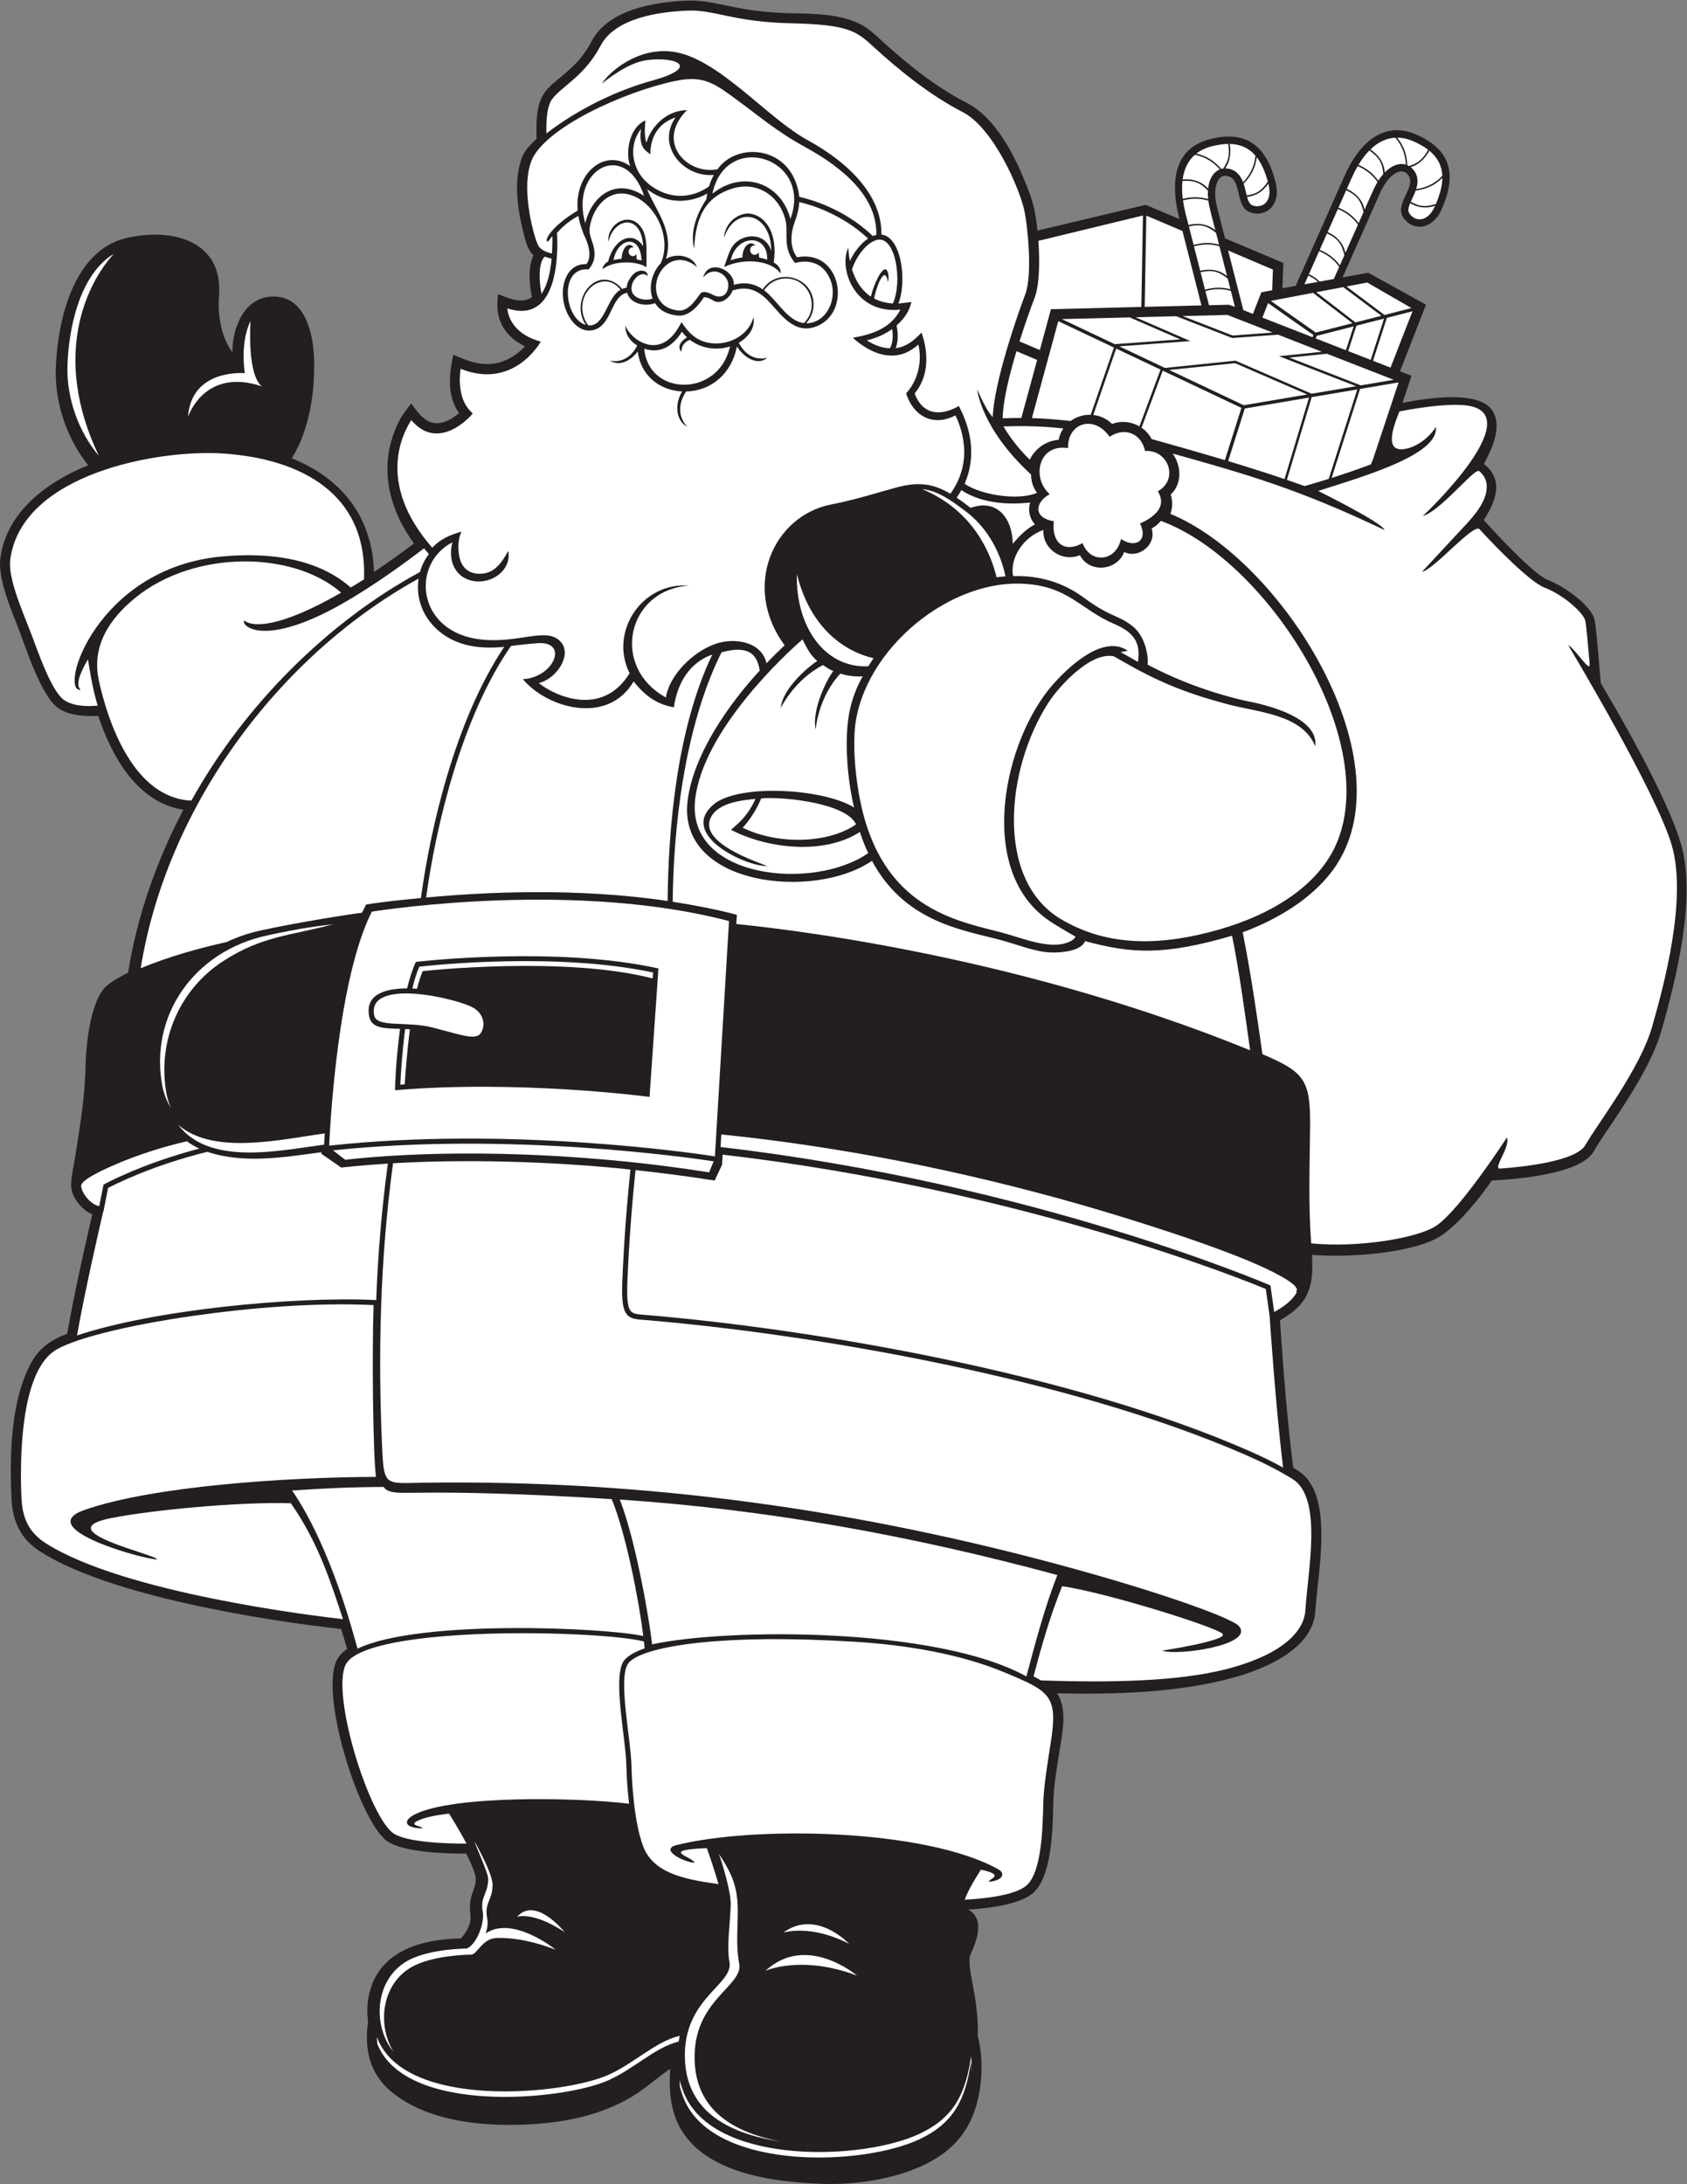
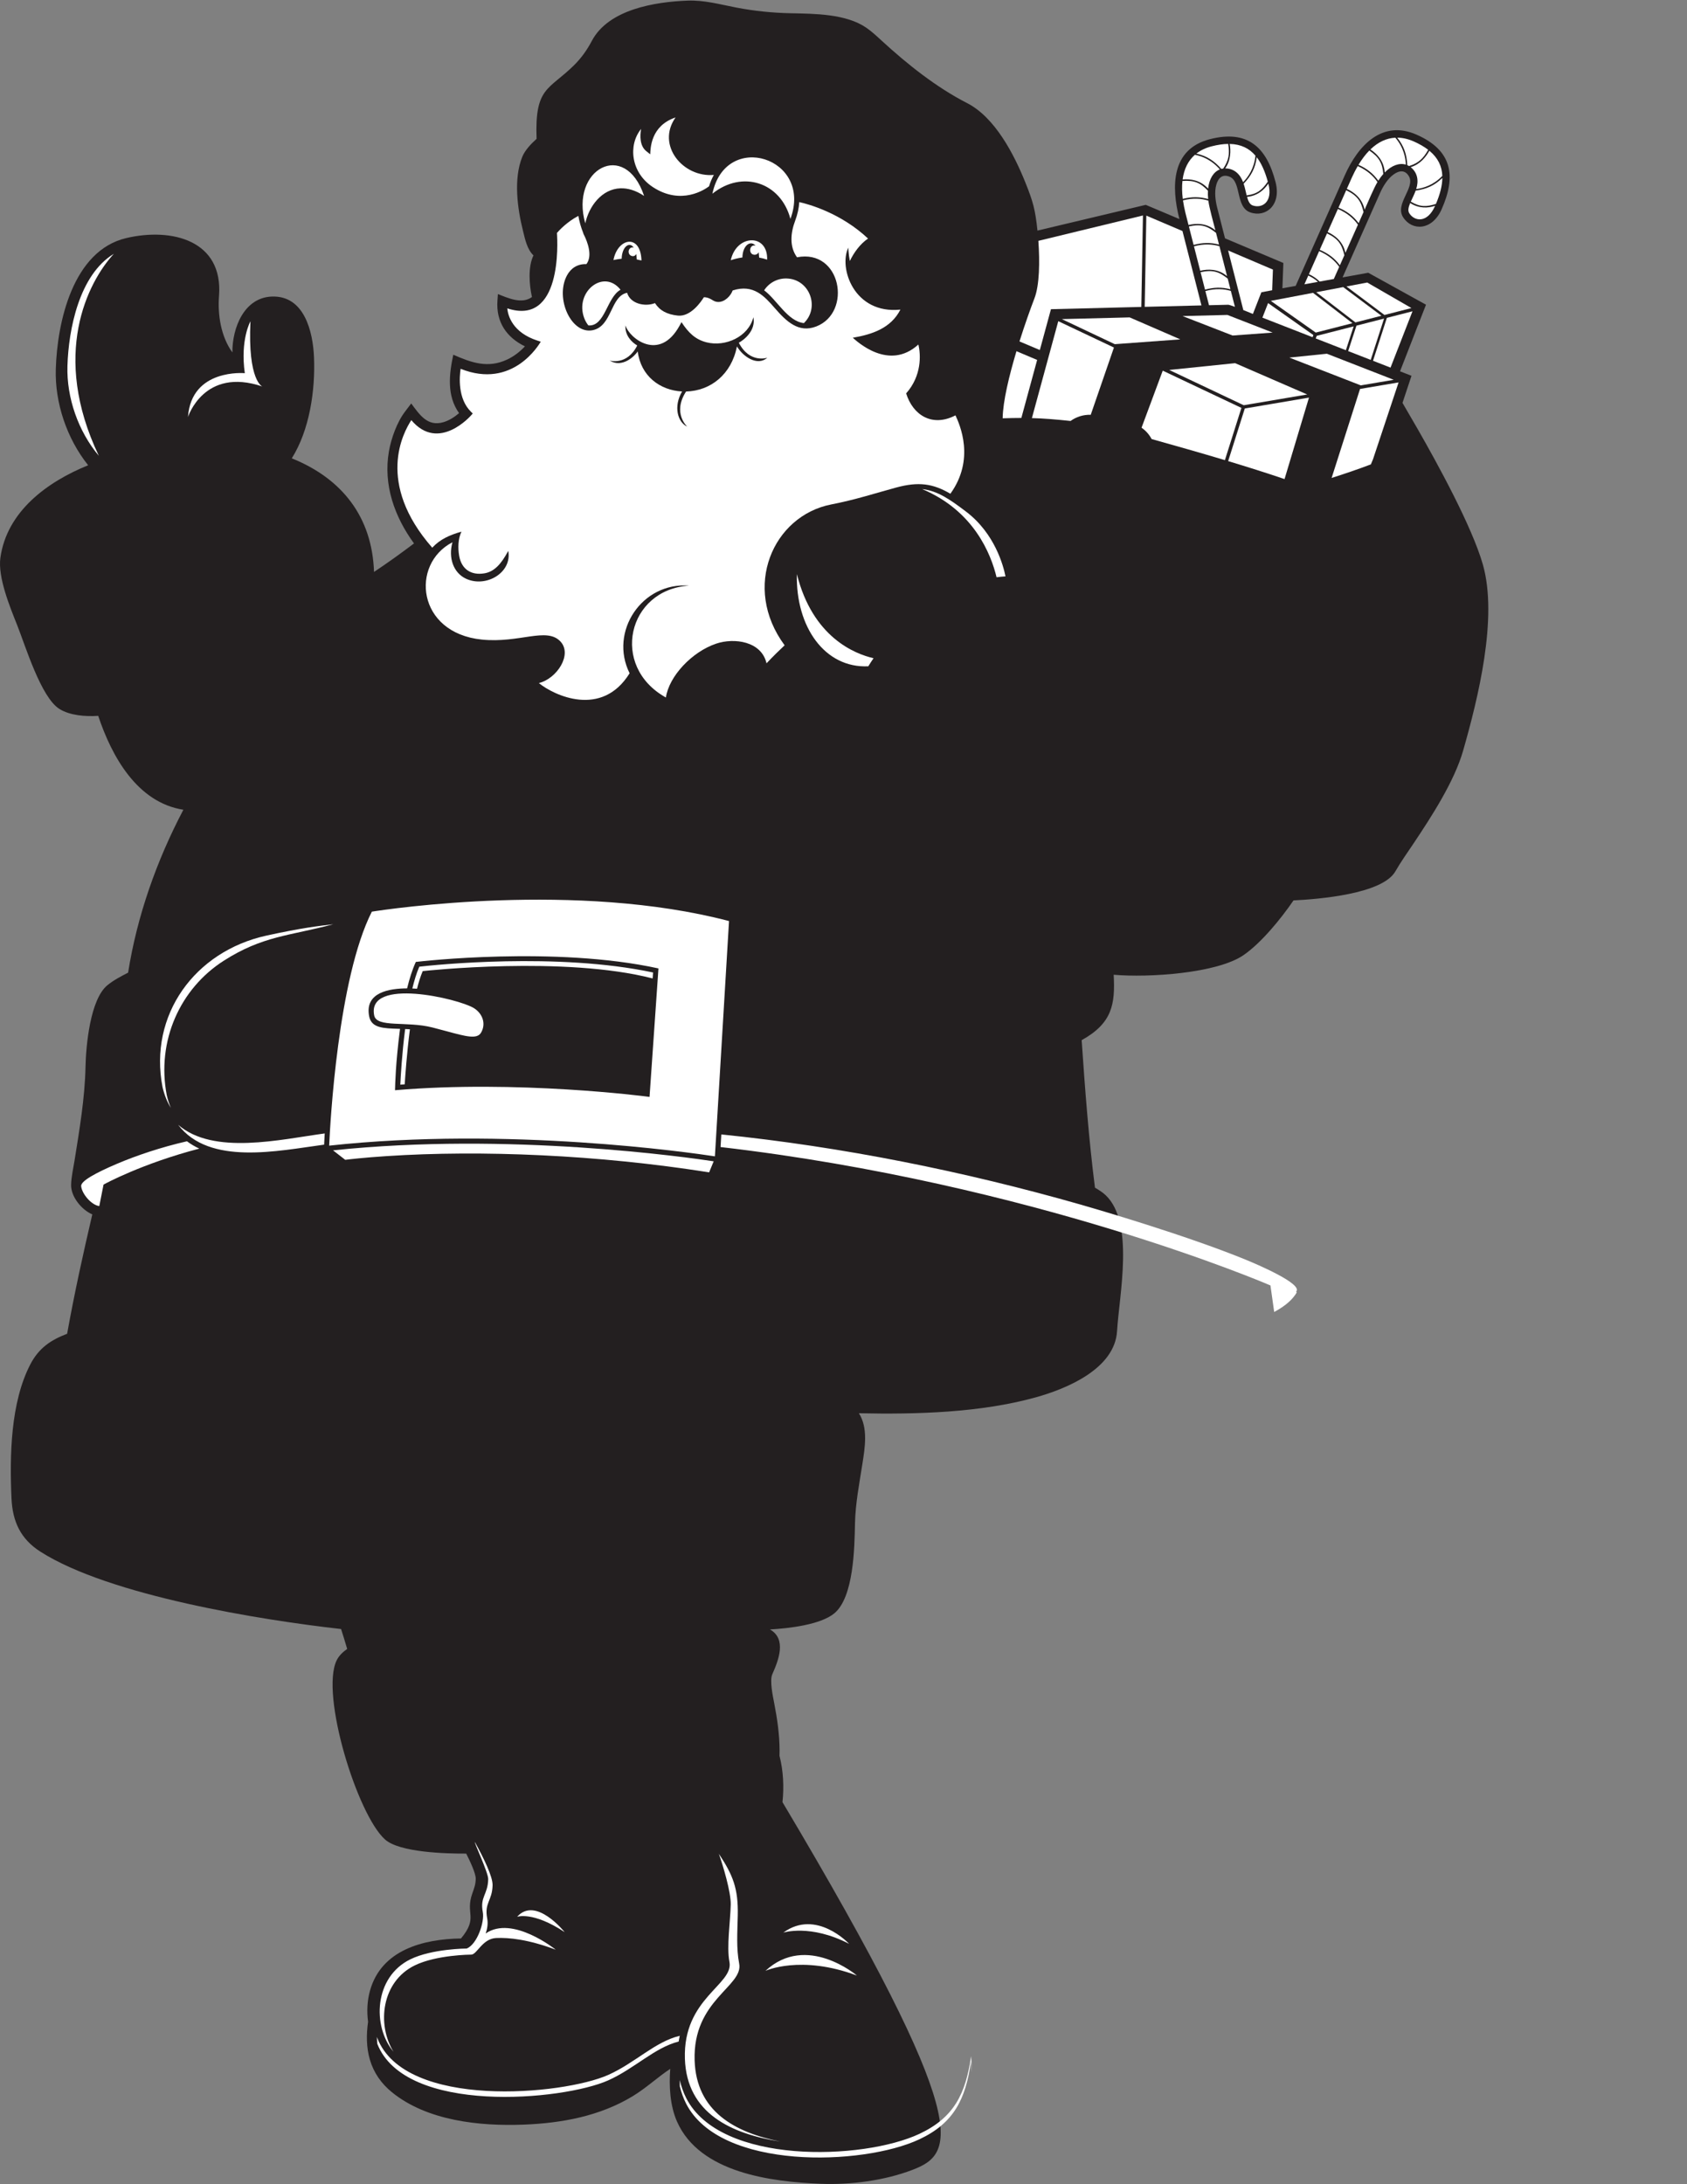
<svg xmlns="http://www.w3.org/2000/svg" viewBox="0 0 675.213 873.987" height="873.987" width="675.213" xml:space="preserve" id="svg2" version="1.1">
  <rect x="0" y="0" width="675.213" height="873.987" fill="#808080" stroke="none" />
  <defs id="defs6" />
  <g transform="matrix(1.333,0,0,-1.333,0,873.987)" id="g10">
    <g transform="scale(0.1)" id="g12">
-       <path id="path14" style="fill:#231f20;fill-opacity:1;fill-rule:evenodd;stroke:none" d="m 1611.13,6139.68 c -5.85,155.45 35.91,145.85 111.53,220.08 22.32,21.92 39.64,46.11 54.22,73.78 50.31,95.47 190.66,117.41 287.77,121.16 50.23,1.94 98.68,-11.79 147.55,-21.13 53.41,-10.19 106.94,-15.61 161.29,-16.76 72.02,-1.54 166.29,-1.38 227.66,-43.54 16.81,-11.56 31.66,-25.57 46.65,-39.32 76.12,-69.87 163.51,-139.65 255.75,-186.78 84.18,-43.02 141.36,-154.25 175.3,-238.73 23.09,-57.45 29.54,-80.85 36.21,-144.17 l 325.1,77.3 101.12,-42.69 c -25.31,99.03 -24.13,209.98 91.22,239.74 112.93,29.13 170.49,-23.24 197.59,-129.34 17.55,-68.73 -29.6,-106.7 -76.18,-90.32 -44.78,15.73 -25.73,92.57 -62.22,107.19 -21.19,8.49 -33.92,-3.85 -39.64,-24.17 -6.07,-21.53 -2.8,-47.57 2.64,-68.87 l 23.51,-92.04 175.2,-73.98 -2.85,-76 39.78,7.19 147.22,331.31 c 40.51,91.17 112.98,168.12 216.1,122.59 106.69,-47.09 119.42,-123.87 74.96,-223.95 -28.81,-64.82 -89.33,-65.4 -115.76,-23.69 -25.4,40.09 37.17,88.61 17.58,122.69 -11.38,19.79 -29,18 -46.08,5.59 -18.11,-13.14 -31.67,-35.61 -40.6,-55.69 l -112.58,-253.38 77.07,13.95 173.44,-95.91 -77.99,-199.98 34.45,-13.44 -27.05,-81.32 c 80.46,16.11 232.13,37.54 270.3,-23.71 29.95,-48.07 -1.25,-112.87 -25.8,-159.69 61.68,-47.58 34.9,-114.46 -0.6,-168.23 33.95,-37.98 150.39,-163.73 191.89,-179.69 47.73,-18.36 132.25,-76.04 141.45,-122.05 6.14,-30.7 17.35,-185.14 18.11,-187.47 l 45.38,-78.17 c 58.71,-102.54 163.12,-292.26 195.93,-407.08 45.75,-160.16 -14.43,-401.88 -59.29,-558.93 -26.33,-92.12 -94.77,-197.56 -148.41,-277.84 -18.32,-27.41 -38.72,-55.9 -55.03,-84.44 -38.93,-68.11 -230.86,-83.52 -305.85,-87.16 -36.55,-53.64 -96.29,-127.3 -150.01,-164.23 -79.44,-54.61 -283.89,-68.15 -389.91,-58.96 4.85,-88.59 -4.32,-145.49 -96.14,-196.37 10.11,-147.87 21.2,-295.8 39.96,-442.87 11.37,-6.7 22.57,-13.48 32.2,-22.65 86.95,-82.84 40.61,-299.24 34.14,-407.77 -6.74,-113.53 -151.62,-173.41 -244.94,-199.24 -166.19,-45.99 -357.4,-51.18 -530.23,-47.51 28.14,-44.05 18.14,-103.21 10.48,-152.26 -9.24,-59.17 -20.91,-118.67 -22.2,-178.71 -1.52,-71.56 -3.37,-221.551 -62.38,-269.969 -41.19,-33.828 -135.71,-44.981 -192.94,-48.098 50.86,-28.941 25.72,-92.301 7.02,-134.644 -8.27,-18.723 1.57,-65.239 5.51,-85.481 9.16,-46.98 16.17,-94.324 16.36,-142.285 0.02,-5.715 -0.04,-11.426 -0.21,-17.129 11.52,-44.797 13.83,-93.027 8.94,-138.926 C 2930.46,170.598 2865.4,90.32 2739.31,42.219 2655,10.059 2554.23,-3.027 2464.26,0.574 2316.41,6.516 2101.09,32.93 2032.86,187.207 c -21,47.449 -24.45,106.074 -20.39,158.406 -36.38,-23.726 -71.86,-57.273 -112.65,-82.039 -98.94,-60.066 -213.3,-80.976 -327.52,-85.41 -131.82,-5.105 -289.77,11.211 -395.62,97.324 -31.84,25.899 -54.5,58.242 -66.11,97.746 -10.82,36.836 -10.8,75.977 -5.36,113.719 -4.28,31.035 -2.67,63.106 5.73,93.32 34.14,122.723 159.99,155.032 273.26,156.77 52.86,63.758 11.77,72.945 34.16,135.684 5.41,15.144 9.75,26.843 10.1,43.3 0.35,16.969 -18.83,56.512 -28.64,75.797 -61.93,-0.347 -200.02,3.617 -243.49,42.156 -83.59,74.11 -194.889,435.71 -145.6,537.73 6.89,14.28 18.75,25.56 31.71,34.49 -5.77,20.04 -11.97,39.96 -18.37,59.83 -236.691,26.52 -694.453,99.4 -902.64,232.15 -59.825,38.14 -83.848,90.77 -86.953,160.3 -5.668,126.91 -3.039,287.43 56.602,402.13 25.289,48.62 61.016,73 110.485,91.81 21.566,120.18 47.832,239.48 75.566,358.36 -32.465,13.87 -64.348,53.5 -63.606,88.41 0.532,24.56 6.426,49.07 10.29,73.26 14.855,93.08 30.898,186.73 32.917,281.18 1.36,63.89 13.958,202.64 65.719,245.12 18.774,15.41 40.68,26.66 62.192,37.77 27.007,170.64 85.687,336.31 165.964,489.07 -138.515,21.74 -214.902,159.51 -255.718,281.92 -37.684,-2.53 -84.789,0.78 -116.59,20.79 -55.484,34.92 -101.879,189.15 -126.715,251.47 -21.738,54.52 -58.562,143.82 -50.43,202.22 19.449,139.57 141.235,228.29 263.551,277.8 -63.762,79.69 -100.23,187.07 -97.16,288.82 4.242,140.62 50.996,355.48 211.59,393.2 136.988,32.18 291.32,-7.07 278.519,-173.43 -4.406,-57.17 5.723,-122.2 40.098,-169.94 -0.469,73.9 35.148,164.4 118.07,167.78 97.907,3.99 123.868,-105.23 127.035,-182.49 4.059,-98.66 -13.066,-217.75 -66.75,-303.16 151.785,-61.13 241.295,-176.56 246.945,-341.03 40.91,27.23 80.84,55.93 120.05,85.57 -58.58,80.26 -92.72,176.05 -75.35,276.16 6.82,39.34 24.51,88.68 49.01,120.35 l 17.96,23.69 c 25.6,-34.32 48.91,-70.21 96.77,-56.2 16.89,4.93 33.36,15.47 46.91,27.18 -37.24,52.05 -29.94,116.53 -17.35,175.34 54.96,-24.22 104.38,-41.57 162.15,-14.29 19.72,9.31 38.01,23.26 52.93,39.43 -55.02,26.67 -87.04,73.05 -82.51,136.96 l 1.42,19.95 c 31.34,-12.25 71.92,-31.1 102.22,-8.85 -8.23,36.6 -12.3,90.64 4.56,124.92 -19.36,18.66 -25.1,48.32 -31.37,73.39 -16.93,67.51 -28.99,156.56 -2.24,222.65 8.08,19.96 26.65,39.24 42.92,53.89 v 0" />
-       <path id="path16" style="fill:#ffffff;fill-opacity:1;fill-rule:nonzero;stroke:none" d="m 2678.59,5568.69 c -18.73,-13.67 -43.47,-26.17 -75.92,-33.92 14.58,-9.5 39.77,-22.64 69.12,-24.01 11.04,18.03 9.21,43.3 6.8,57.93 z m -486.77,-52.4 c -40.57,-12.56 -85.7,-6.47 -120.15,20.01 -29.25,-11.34 -25.06,-35.73 -25.05,-35.81 -18.45,16.89 5.97,38.19 16.31,43.17 -5.46,5.02 -10.65,10.64 -15.5,16.89 -28.87,-45.91 -67.25,-66.22 -112.98,-50.86 12.14,-143.3 223.19,-147.39 257.37,6.6 z m -565.9,157.97 c 19.14,28.42 27.23,69.6 30.37,105.9 -5.25,1.04 -12.81,2.89 -20.76,6.03 -21.69,-20.71 -15.55,-84.08 -9.61,-111.93 z m 410.79,-49.92 c 36.36,-3.94 62.36,49.88 69.34,53.84 24.67,8.66 40.89,-21.44 65.53,-8.92 13.85,7.04 17.54,28.63 13.97,41.02 -7.91,27.49 -47.25,46.97 -74.04,13.18 12.98,56.41 93.37,25.88 91.98,-21.87 37.01,9.8 64.18,1.91 86.78,-13.63 44.5,68.17 154.26,36.79 152.47,-47.05 -0.44,-20.78 -8.42,-39.96 -22.29,-54.82 60.19,-0.53 95.5,71.91 73.42,128.79 -29.53,76.07 -102.39,53.25 -106.53,52.13 -40.18,47.6 -18.38,91.24 -29.59,131.79 -20.8,75.24 -87.95,112.2 -155.55,92.57 -85.02,-24.69 -113.86,-88.48 -117.89,-181.25 -15.45,59.24 17.59,119.93 36.58,148.41 0.72,5.85 1.61,11.5 2.67,16.95 -34.17,-19.69 -106.63,-42.57 -180.65,12.9 26.18,-64.21 81.68,-125.45 56.78,-209.16 29.81,18.48 80.36,10.92 92.9,-24.18 -29.04,24.84 -65.85,29.74 -94.73,3.34 -42.76,-39.07 -42.08,-125.27 38.85,-134.04 z m -77.05,35.93 c -13.71,35.52 -1.4,79.09 24.32,106.02 32.82,72.26 -11.02,173.91 -83.56,202.49 -64.89,25.58 -113.59,-24.24 -127.49,-82.96 -5.97,-25.2 -1.88,-34.45 5.97,-57.56 7.56,-22.25 13,-53.58 -11.81,-80.58 -88.75,8.53 -74.13,-147.37 -7.88,-166.66 -47.26,68.14 19.69,167.8 88.63,126.1 7.62,-4.61 14.42,-10.79 20.09,-18.16 4.11,1.75 8.6,3.06 13.53,3.84 1.4,15.95 10.72,32.39 23.17,43.13 14.65,12.64 41.16,10.67 39.96,-8.02 -29.18,27.16 -82.35,-53.19 -18.6,-69.25 10.61,-2.68 22.6,-2.41 33.67,1.61 z m -133.75,111.28 c 18.47,71.26 75.63,92.99 105.43,45.4 -6.28,102.17 -89.12,84.67 -104.41,13.47 -5.71,48.73 52.76,88.84 90.37,52.78 29.42,-28.23 23.29,-74.79 23.81,-128.98 -25.78,17.97 -95.74,22.38 -131.39,-5.46 -2.1,4.67 6.45,18.25 16.19,22.79 z m 517.45,-35.71 c -26.29,38.06 -106.58,48.67 -169.32,19 6.16,15.45 10.63,33.25 19.11,51.48 24.06,51.7 105.12,57.76 122.48,-3.13 0.02,116.38 -108.94,138.96 -141.87,38.67 3.09,50.93 47.4,75.77 75.27,73.58 45.62,-3.59 87.83,-54.67 74.11,-146.97 19.29,-10.17 22.37,-26.31 20.22,-32.63 z m 214.8,11.77 c 9.16,-29.09 26.04,-61.26 57.11,-81.65 2.52,18.52 24.83,76.95 40.84,81.9 11.5,3.55 14.57,-28.46 9.79,-37.4 -10.38,59.72 -39.44,-31.92 -41.04,-50.17 15.39,-8.12 33.82,-13.53 55.93,-14.82 30.01,63.67 8.78,208.47 -49.95,190.17 -34.23,-10.66 -63.78,-58.02 -72.68,-88.03 v 0" />
-       <path id="path18" style="fill:#ffffff;fill-opacity:1;fill-rule:nonzero;stroke:none" d="m 1263.82,3860.53 c 28.74,211.9 103.5,534.93 250.18,754.2 -79.36,-8.21 -160.58,3.06 -217.45,68.36 -33.04,37.93 -47.16,87.81 -39.76,136.41 -424.786,-234.66 -756.907,-688.7 -834.302,-1169.7 85.278,35.41 174.832,59.99 258.27,78.75 31.722,15.05 65.695,26.66 101.238,34.45 115.477,25.32 277.444,50.34 305.114,53.43 l 12.09,24.61 c 54.25,8.76 110.04,14.1 164.62,19.49 z m 23.92,1032.66 c -5.05,5.73 -9.94,11.42 -14.56,17.09 -127.73,-97.44 -235.07,-164.79 -312.434,-201.05 -186.855,-87.56 -237.902,-26.81 -227.125,-15.33 0.234,-0.22 47.988,-56.28 290.769,83.53 -147.62,127.65 -442.452,126.91 -617.245,-14.81 -80.899,-65.59 -132.493,-147.78 -110.293,-249.18 28.546,-130.41 105.976,-352.76 277.8,-360.49 157.188,283.85 408.594,536.15 686.378,686.3 5.43,19.42 14.4,37.78 26.71,53.94 z m 548.99,-2837.23 c -259.56,16.68 -458.58,20.87 -564.87,19.33 -45.91,-0.66 -74.46,-0.39 -74.46,-0.1 -20.92,1.68 -35.34,3.56 -45.98,17.33 -95.9,-0.24 -179.342,-4.34 -274.287,-10.57 118.078,-173.2 184.457,-433.23 196.307,-474.92 184.26,88.98 745.96,63.16 858.01,37.95 -11.79,98.66 -50.3,303.13 -94.72,410.98 z m 1338.24,-227.93 c -432.75,117.2 -866.13,196.67 -1313.95,226.66 49.95,-128.31 89.96,-370.04 97.06,-434.6 224.46,48.76 854.92,52.56 1123.71,-96.39 25.92,96.54 55.03,208.71 93.18,304.33 z m -1005.13,1262.18 -1.82,-30.39 -22.13,-47.38 c -79,12.64 -164.01,23.27 -237.62,31.34 -11.71,-112.26 -19.46,-217.12 -24.25,-328.45 -2.12,-49.3 -0.35,-75.71 6.62,-89.67 5.89,-11.79 17.28,-14.18 34.89,-15.61 516.15,-42.14 1295.3,-176.77 1823.93,-408.76 36.25,-15.91 69.64,-32.03 103.27,-50.69 -22.03,175.62 -40.44,452.7 -40.58,454.85 l -11.43,81.3 c -57.09,24.08 -733.24,298.96 -1630.88,403.46 z m -1205.016,2.63 0.18,4.6 c -111.141,-14.81 -232.621,-35.73 -342.293,1.21 -165.586,-40.75 -278.262,-97.93 -298.176,-108.44 l -13.652,-69.36 -0.574,-0.05 c -11.836,-50.44 -52.93,-228.03 -79.118,-373.44 227.84,76.37 648.704,118.14 898.419,106.28 5.12,137.1 16.07,269.23 34.93,409.65 -84.56,-5.54 -135.1,-11.27 -139.77,-11.87 l -59.946,41.42 z m 1732.556,2552.45 39.48,4.49 c -4.89,-15.32 -9.26,-38.48 -44.78,-70.21 2.57,-11.82 7.65,-42.82 -2.89,-68.17 29.68,3.62 52.26,19.7 77.74,46.71 4.09,-11.83 40.55,-109.35 -20.68,-182.77 23.37,-62.84 75.51,-70.42 132.69,-37.76 38.77,-72.44 51.69,-154.37 17.51,-233.5 51.15,-34.86 163.35,-50.69 217.41,-27.12 -12.68,17.08 -18.13,36.21 -17.79,54.82 -150.55,138.49 -161.82,254.65 -161.91,255.04 18.03,-39.36 31.78,-66.43 46.67,-82.7 3.52,102.79 72.99,304.37 97.31,367.82 23,60.03 7.07,206.33 -1.9,250.11 -13.28,64.77 -92,250.18 -186.33,298.38 -96.3,49.21 -192.73,127.41 -265.01,193.76 -52.95,48.61 -74.94,68.78 -252.05,72.56 -167.92,3.59 -228.24,40.98 -307.06,37.95 -81.11,-3.13 -217.46,-19.9 -262.38,-105.15 -48.14,-91.35 -114.93,-120.75 -145.17,-160 -17.74,-23.03 -18.35,-74.84 -17.52,-103.51 95.71,73.59 212.5,129.79 318.02,158.71 142.03,38.92 76.34,71.81 -12.45,61.84 -49,-5.49 -99.28,-39.74 -138.85,-70.73 20.77,33.65 105.99,108.87 210.82,95.77 136.41,-17.04 283.97,-198.86 406.35,-265.58 123.42,-67.29 223.93,-166.48 221.95,-283.65 61.29,-7.08 77.15,-142.84 50.82,-207.11 z m 344.47,-818.31 c 75.01,2.36 147.32,-16.84 211.37,-63.99 84.23,-62 103.83,-51.32 148.22,-86.99 40.19,-32.3 47.69,-96.39 44.11,-114.72 46.21,-24.55 156.57,-78.55 302.14,-110.34 8.32,-1.81 214.76,-37.3 201.31,-134.46 -39.14,95.55 -169.97,101.2 -262.65,125.69 -110.78,29.28 -197.39,62.19 -295.56,117.77 l -46.47,26.31 c -69.89,14.9 -165.84,-91.64 -196.55,-139.49 -129.23,-201.43 -158.73,-531.6 36.64,-648.85 146.72,-88.03 310.67,-78.84 473.32,-32.74 161.39,45.75 313.2,136.2 363.4,279.65 111.7,319.16 -227.37,835.75 -535.52,947.89 -7.34,-8.92 -17.14,-16.98 -27.75,-22.73 15.97,-47.85 -38.16,-91.91 -82.46,-70.6 -20.96,-56.79 -105.05,-64.54 -132.96,-9.37 -52.28,-22.56 -112.62,18.42 -109.64,75.6 -62.79,-22.77 -100.87,-85.7 -90.95,-138.63 z m 216.33,-1095.83 c -11.88,-28.44 -64.72,-34.88 -100.92,-34.1 -50.72,1.08 -106.95,26.27 -164.92,40.73 -116.48,29.05 -279.51,57.79 -374.19,234.6 -172.37,-119.27 -584.3,-76.13 -553.62,179.11 16.99,141.35 125.55,293.12 216.64,392.01 -9.46,64.68 -53.01,71.54 -114.76,54.63 -113.3,-226.51 -144.63,-534.49 -146.55,-748.78 62.84,-9.86 132.08,-22.94 192.62,-39.15 l -1.66,-27.62 c 83.57,-8.8 808.24,-79.35 1542.83,-379.12 -14.78,105.07 -32.44,236.54 -54.22,343.95 -207.03,-60.6 -303.48,-53.3 -441.25,-16.26 v 0" />
+       <path id="path14" style="fill:#231f20;fill-opacity:1;fill-rule:evenodd;stroke:none" d="m 1611.13,6139.68 c -5.85,155.45 35.91,145.85 111.53,220.08 22.32,21.92 39.64,46.11 54.22,73.78 50.31,95.47 190.66,117.41 287.77,121.16 50.23,1.94 98.68,-11.79 147.55,-21.13 53.41,-10.19 106.94,-15.61 161.29,-16.76 72.02,-1.54 166.29,-1.38 227.66,-43.54 16.81,-11.56 31.66,-25.57 46.65,-39.32 76.12,-69.87 163.51,-139.65 255.75,-186.78 84.18,-43.02 141.36,-154.25 175.3,-238.73 23.09,-57.45 29.54,-80.85 36.21,-144.17 l 325.1,77.3 101.12,-42.69 c -25.31,99.03 -24.13,209.98 91.22,239.74 112.93,29.13 170.49,-23.24 197.59,-129.34 17.55,-68.73 -29.6,-106.7 -76.18,-90.32 -44.78,15.73 -25.73,92.57 -62.22,107.19 -21.19,8.49 -33.92,-3.85 -39.64,-24.17 -6.07,-21.53 -2.8,-47.57 2.64,-68.87 l 23.51,-92.04 175.2,-73.98 -2.85,-76 39.78,7.19 147.22,331.31 c 40.51,91.17 112.98,168.12 216.1,122.59 106.69,-47.09 119.42,-123.87 74.96,-223.95 -28.81,-64.82 -89.33,-65.4 -115.76,-23.69 -25.4,40.09 37.17,88.61 17.58,122.69 -11.38,19.79 -29,18 -46.08,5.59 -18.11,-13.14 -31.67,-35.61 -40.6,-55.69 l -112.58,-253.38 77.07,13.95 173.44,-95.91 -77.99,-199.98 34.45,-13.44 -27.05,-81.32 l 45.38,-78.17 c 58.71,-102.54 163.12,-292.26 195.93,-407.08 45.75,-160.16 -14.43,-401.88 -59.29,-558.93 -26.33,-92.12 -94.77,-197.56 -148.41,-277.84 -18.32,-27.41 -38.72,-55.9 -55.03,-84.44 -38.93,-68.11 -230.86,-83.52 -305.85,-87.16 -36.55,-53.64 -96.29,-127.3 -150.01,-164.23 -79.44,-54.61 -283.89,-68.15 -389.91,-58.96 4.85,-88.59 -4.32,-145.49 -96.14,-196.37 10.11,-147.87 21.2,-295.8 39.96,-442.87 11.37,-6.7 22.57,-13.48 32.2,-22.65 86.95,-82.84 40.61,-299.24 34.14,-407.77 -6.74,-113.53 -151.62,-173.41 -244.94,-199.24 -166.19,-45.99 -357.4,-51.18 -530.23,-47.51 28.14,-44.05 18.14,-103.21 10.48,-152.26 -9.24,-59.17 -20.91,-118.67 -22.2,-178.71 -1.52,-71.56 -3.37,-221.551 -62.38,-269.969 -41.19,-33.828 -135.71,-44.981 -192.94,-48.098 50.86,-28.941 25.72,-92.301 7.02,-134.644 -8.27,-18.723 1.57,-65.239 5.51,-85.481 9.16,-46.98 16.17,-94.324 16.36,-142.285 0.02,-5.715 -0.04,-11.426 -0.21,-17.129 11.52,-44.797 13.83,-93.027 8.94,-138.926 C 2930.46,170.598 2865.4,90.32 2739.31,42.219 2655,10.059 2554.23,-3.027 2464.26,0.574 2316.41,6.516 2101.09,32.93 2032.86,187.207 c -21,47.449 -24.45,106.074 -20.39,158.406 -36.38,-23.726 -71.86,-57.273 -112.65,-82.039 -98.94,-60.066 -213.3,-80.976 -327.52,-85.41 -131.82,-5.105 -289.77,11.211 -395.62,97.324 -31.84,25.899 -54.5,58.242 -66.11,97.746 -10.82,36.836 -10.8,75.977 -5.36,113.719 -4.28,31.035 -2.67,63.106 5.73,93.32 34.14,122.723 159.99,155.032 273.26,156.77 52.86,63.758 11.77,72.945 34.16,135.684 5.41,15.144 9.75,26.843 10.1,43.3 0.35,16.969 -18.83,56.512 -28.64,75.797 -61.93,-0.347 -200.02,3.617 -243.49,42.156 -83.59,74.11 -194.889,435.71 -145.6,537.73 6.89,14.28 18.75,25.56 31.71,34.49 -5.77,20.04 -11.97,39.96 -18.37,59.83 -236.691,26.52 -694.453,99.4 -902.64,232.15 -59.825,38.14 -83.848,90.77 -86.953,160.3 -5.668,126.91 -3.039,287.43 56.602,402.13 25.289,48.62 61.016,73 110.485,91.81 21.566,120.18 47.832,239.48 75.566,358.36 -32.465,13.87 -64.348,53.5 -63.606,88.41 0.532,24.56 6.426,49.07 10.29,73.26 14.855,93.08 30.898,186.73 32.917,281.18 1.36,63.89 13.958,202.64 65.719,245.12 18.774,15.41 40.68,26.66 62.192,37.77 27.007,170.64 85.687,336.31 165.964,489.07 -138.515,21.74 -214.902,159.51 -255.718,281.92 -37.684,-2.53 -84.789,0.78 -116.59,20.79 -55.484,34.92 -101.879,189.15 -126.715,251.47 -21.738,54.52 -58.562,143.82 -50.43,202.22 19.449,139.57 141.235,228.29 263.551,277.8 -63.762,79.69 -100.23,187.07 -97.16,288.82 4.242,140.62 50.996,355.48 211.59,393.2 136.988,32.18 291.32,-7.07 278.519,-173.43 -4.406,-57.17 5.723,-122.2 40.098,-169.94 -0.469,73.9 35.148,164.4 118.07,167.78 97.907,3.99 123.868,-105.23 127.035,-182.49 4.059,-98.66 -13.066,-217.75 -66.75,-303.16 151.785,-61.13 241.295,-176.56 246.945,-341.03 40.91,27.23 80.84,55.93 120.05,85.57 -58.58,80.26 -92.72,176.05 -75.35,276.16 6.82,39.34 24.51,88.68 49.01,120.35 l 17.96,23.69 c 25.6,-34.32 48.91,-70.21 96.77,-56.2 16.89,4.93 33.36,15.47 46.91,27.18 -37.24,52.05 -29.94,116.53 -17.35,175.34 54.96,-24.22 104.38,-41.57 162.15,-14.29 19.72,9.31 38.01,23.26 52.93,39.43 -55.02,26.67 -87.04,73.05 -82.51,136.96 l 1.42,19.95 c 31.34,-12.25 71.92,-31.1 102.22,-8.85 -8.23,36.6 -12.3,90.64 4.56,124.92 -19.36,18.66 -25.1,48.32 -31.37,73.39 -16.93,67.51 -28.99,156.56 -2.24,222.65 8.08,19.96 26.65,39.24 42.92,53.89 v 0" />
      <path id="path20" style="fill:#ffffff;fill-opacity:1;fill-rule:nonzero;stroke:none" d="m 2294.4,5684.99 c 38.69,-28.87 70.33,-92.88 119.3,-98.47 48.78,46.84 17.53,132.51 -52.25,134 -27.37,0.59 -52.45,-13.04 -67.05,-35.53 z m -527.79,-105.35 c 50.14,-4.19 55.28,84.42 96.64,107.05 -50.91,64.31 -138.68,-6.74 -108.99,-85.3 3.05,-8.07 7.25,-15.42 12.35,-21.75 v 0" />
      <path id="path22" style="fill:#ffffff;fill-opacity:1;fill-rule:nonzero;stroke:none" d="m 2139.06,5975.02 c 89.44,71.93 205.13,34.65 234.25,-75.62 68.41,184.28 -194.58,266.82 -234.25,75.62 z m 60.86,-290.41 c -1.5,-3.88 -3.42,-7.63 -5.68,-11.12 h -0.03 c -11.44,-17.72 -34.1,-31.24 -53.9,-18.48 l -0.01,-0.02 c -13.78,8.9 -22.92,9.47 -27,9.1 -7.77,-12.63 -39.26,-59.21 -78.23,-54.99 -33.05,3.58 -54.22,15.4 -68.45,37.45 -29.51,-11.62 -73.88,-2.4 -83.67,30.97 -50.02,-9.64 -44.84,-99.53 -102.54,-112.11 -65.13,-14.18 -114.71,95.8 -78.03,164.28 11.89,22.2 32.44,35.04 58.3,33.89 19.78,25.78 2.15,68.15 -5.85,85.05 l -0.15,-0.03 -3.41,7.43 0.27,0.11 c -7.27,18.18 -12.15,35.67 -14.93,52.27 -34.15,-17.88 -57.69,-43.43 -64.32,-51.12 2.15,-30.88 14.6,-280.24 -149.17,-226.47 2.15,-21.87 15.5,-72.55 91.24,-97.05 l 9.31,-3.01 c -4.72,-7.62 -83.79,-144.05 -240.63,-81.42 -3.6,-24.03 -9,-89.8 31.21,-129.07 l 5.21,-5.08 -4.8,-5.43 c -0.29,-0.33 -97.37,-112.22 -179.65,-14.47 -23.96,-37.02 -107.72,-188.32 62.82,-382.97 24.24,25.96 52.78,38.05 87.67,48.19 -10.2,-22 -10.91,-48.67 -6.85,-72.44 6.8,-39.85 35.48,-59.82 76.54,-52.61 28.47,5.01 49.54,27.02 70.87,67.32 12.11,-64.98 -66,-111.2 -126.14,-83.93 -39,17.68 -54.29,63.69 -41.37,109.72 -126.62,-65.15 -107.67,-272.32 88.31,-292.14 112.87,-11.41 193.98,38.34 235.58,-5.34 37.36,-39.23 -10.58,-112.11 -64.43,-125.19 44.24,-36.42 188.69,-105.86 272.44,29.43 -62.34,125.03 37.42,274.55 178.75,263.04 -185.03,-11.46 -238.51,-242.19 -69.78,-335.82 9.31,63.95 78.28,137.31 151.15,161.77 54.15,18.16 135.83,7.18 150.98,-59.11 22.63,23.96 36.41,37.06 54.36,54.06 -129.15,174.66 -34.78,388.83 139.97,422.89 73.88,14.4 129.58,32.97 194.94,50.73 67.2,18.25 110.72,12.03 162.77,-18.63 74.79,103.61 28.4,207.07 15.3,235.33 -70.22,-36.46 -127.91,0.93 -148.09,65.97 46.95,52.92 44.21,115.79 36.68,146.69 -88.75,-80.93 -184.84,9.95 -196.91,20.33 58.96,10.13 114.56,28.86 142.95,84.49 -139.22,-14.49 -186.11,125.28 -156.25,186.2 0,-0.16 -0.07,-17.15 4.46,-40.27 12.06,25.24 31.04,51.43 54.66,67.37 -81.52,76.58 -177.52,102.95 -206.5,109.5 -1.04,-17.7 -5.05,-36.65 -12.58,-56.65 -13.04,-34.65 -17.87,-76.79 5.8,-109.05 133,25.76 166.28,-165.56 57.81,-207.68 -53.13,-20.63 -89.99,15.48 -123.88,54.34 -31.66,36.3 -64.44,73.88 -127.12,53.78 z m -322.07,-104.95 c 11.4,-38.04 101.67,-110.94 162.27,-1.38 l 6.15,11.1 c 20.87,-31.89 41.51,-52.06 75.23,-60.58 56.44,-14.27 125.66,16.41 140.58,75.41 7.88,-39.25 -26.7,-67.22 -43.72,-76.64 32.69,-63.12 85.34,-45.01 85.5,-44.96 -30.29,-26.79 -73.76,4.22 -91.1,33.97 -16.64,-84.18 -78.87,-133.37 -152.78,-135.41 -41.88,-64.65 3.28,-105.21 3.41,-105.33 -28.37,12.69 -42.23,60 -15.36,105.45 -67.11,3.47 -124.13,46.89 -133.22,120.22 -8.53,-12.92 -45.22,-51.06 -84.35,-27.39 0.15,-0.04 52.04,-16.06 82.88,45.26 -16.15,9.48 -37.16,29.44 -35.49,60.28 z m 251.12,417.59 c 3.86,12.63 8.73,23.98 14.42,34.14 -92.55,-8.36 -173.85,89.32 -114.97,172.53 -75.51,-25.22 -75.18,-94.4 -76.06,-110.62 l -11.6,9.24 c -20.11,16.03 -19.45,45.9 -15.84,66.85 -39.27,-48.14 -31.29,-131.12 35.88,-174.85 85.07,-55.38 156.28,-6.36 168.17,2.71 z m -265.88,-6.04 c 21.52,0.74 45.39,-5.93 70.89,-22.81 -57.43,171.46 -223.28,79.55 -176.63,-82.25 11.02,51 49.47,103.15 105.74,105.06 v 0" />
-       <path id="path24" style="fill:#ffffff;fill-opacity:1;fill-rule:nonzero;stroke:none" d="m 1734.52,5924.47 c -10.09,110.42 80.32,188.89 157.9,133.13 -13.69,32.53 -8.2,113.03 45.61,137.59 -0.04,-0.13 -5.71,-43.49 2.91,-67.17 7.27,30.18 45.36,95.51 121.72,98.07 -41.11,-41.65 -47.64,-84.23 -31.95,-118.06 21.03,-45.35 75.84,-69.28 123.85,-59.56 57.65,83.72 226.35,72.8 245.49,-83.01 26.46,-5.68 132.45,-32.78 220.41,-117.36 l 10.79,3.44 c 2.64,112.03 -95.73,199.17 -214.1,263.71 -84.09,45.86 -139.7,94.04 -202.2,139.78 -69.44,50.82 -101.43,76.73 -189.17,58.11 -155.19,-32.93 -390.3,-141.1 -429.73,-238.57 -12.84,-31.73 -14.85,-72.88 -11.7,-112.99 5.13,-65.47 23.83,-127.44 31.87,-142.22 8.17,-15.04 29.47,-21.42 41.14,-23.86 1.08,20.26 1.67,40.72 1.11,51.43 -5.08,-2.79 -7.88,-12.3 -14.88,-16.45 -9.85,7.31 16.13,49.07 90.93,93.99 z m 1429.86,-932.91 c -7.88,-58.82 26.81,-98.3 86.05,-65.47 23.55,-62.92 100.18,-56.62 115.59,12.54 39.31,-28.08 83.3,-8.57 57.09,46.36 46.01,20.58 81.16,52.33 53.35,96.63 64.45,36.21 30.98,125.9 -38.24,120.99 -11.87,53.27 -61.31,72.6 -106.55,42.73 -47,67.51 -127.06,41.4 -124.78,-34.13 -89.38,14.11 -110.41,-89.77 -55.04,-138.15 -45.55,-25.56 -49.4,-71.42 12.53,-81.5 z M 1888.89,1141.52 c -5.15,43.04 -7.5,84.66 -8.16,114.64 -1.79,81.18 -40.34,256.45 -9.89,310.72 8.16,14.55 29.57,28.71 64.84,41.13 -0.57,5.22 -1.34,12.23 -2.33,20.76 -77.49,19.93 -363.06,34.76 -593.15,16.33 -152.19,-12.18 -279.25,-38.42 -302.46,-86.45 -42.302,-87.5 63.53,-435.74 138.48,-502.19 37.4,-33.15 181.28,-34.87 224.51,-34.61 -23.7,44.01 -43.94,76.64 -52.3,89.95 -6.31,-0.69 -52.57,-5.77 -79.21,-15.27 -56.18,-20 -1.51,-20.79 -0.63,-29.19 -56.92,1.43 -59.15,24.43 -21.6,42.89 115.37,56.73 479.82,50.94 641.9,31.29 z M 2896.44,853.477 c 33.23,1.445 144.35,8.679 184.67,41.777 46.9,38.484 49.83,175.486 51.36,247.416 1.1,51.33 13.98,127.49 22.6,182.69 22.09,141.42 -2.17,153.42 -139.54,210.68 -129.74,54.07 -289.55,82.1 -450.61,91.88 -198.73,12.08 -351.77,9.06 -462.54,-2.59 -132.79,-13.97 -203.42,-39.55 -218.21,-65.93 -27.58,-49.16 10.15,-226.02 11.85,-302.91 1.07,-48.39 7.43,-169.77 35.41,-243.63 32.97,-87.059 144.54,-100.372 225.93,-112.672 -13.65,47.859 -28.75,90.515 -35.07,108.052 -144.52,-6.09 -44.78,-24.47 -36.59,-43.845 -31.22,0.703 -107.15,39.685 -54.49,52.925 230.86,58.04 745.38,50.28 966.08,-72.515 22.65,-12.598 13.85,-34.024 -28.74,-37.703 2.22,10.203 51.43,20.027 -23.08,36.433 -10.16,-15.351 -35.34,-54.551 -49.03,-90.058 z M 1893.04,3045.43 c -240.76,25.59 -508.88,31.13 -712.92,18.84 -38.92,-288.09 -45.64,-573.08 -32.54,-857.92 5.22,-113.6 11.09,-102.71 124.38,-101.06 666.38,9.7 1310.72,-81.08 1951.63,-258.02 287.22,-79.3 477.46,-150.39 496.1,-172.03 49.74,-57.7 -187.52,-90.69 -229.92,-74.04 0,0 198.23,30.35 181.21,50.12 -17.8,20.66 -355.23,125.67 -481.79,143.24 -38.43,-95.94 -60.03,-173.92 -85.91,-270.54 8.05,-4.12 15.4,-8.18 22.1,-12.26 273.48,-9.43 449.39,4.01 571.1,37.69 174.54,48.3 220.04,122.44 222.98,172.03 7.06,118.44 53.25,337.9 -38.54,394.85 -43.11,26.75 -90.03,50.08 -137.57,70.95 -526.98,231.29 -1304.48,365.52 -1819.04,407.51 -22.99,1.87 -38.06,5.41 -47.36,24.04 -8.24,16.48 -10.43,45.05 -8.2,97.13 4.82,111.84 12.61,217.5 24.29,329.47 z m -613.56,816.62 c 172.44,16.3 452.61,30.27 725.13,-10.37 2.07,212.15 25.68,513.73 134.28,740.07 -69.21,-24.91 -104.85,-85.81 -115.6,-158.59 -48.35,8.13 -86.25,33.07 -120.65,77.67 -77.89,-132.65 -260.16,-80.3 -332.62,6.74 93.82,4.86 139.91,116.23 42.07,107.93 -25.37,-2.16 -52.88,-4.7 -77.89,-8.28 -149.36,-216.07 -225.45,-541.74 -254.72,-755.17 z M 1128.88,2122.8 c -9.12,70.25 -12.13,372.36 -7.17,515.73 -169.542,8.05 -364.909,-7.05 -542.448,-32.44 -199.953,-28.6 -367.438,-70.25 -418.657,-106.98 -100.449,-72.04 -101.054,-329.02 -96.128,-439.34 2.629,-59.01 20.914,-103.01 73.117,-136.3 233.031,-148.6 803.222,-217.81 892.266,-227.86 -35.813,107.57 -72.907,228.64 -156.544,348.02 -157.531,4.58 -415.429,-20.34 -538.187,-44.27 -196.859,-38.38 136.887,-109.81 136.574,-124.53 -44.461,1.07 -374.551,93.9 -218.098,148.64 204.125,71.42 601.215,98.08 875.275,99.33 z m -75.82,2669.97 c 12.8,7.57 26.07,15.67 39.83,24.37 10.89,258.04 -190.214,361.24 -418.773,377.62 -196.793,14.1 -607.324,-59.21 -643.211,-316.87 -8.48,-60.92 43.797,-171.76 69.336,-241.32 22.793,-62.08 59.082,-160.87 94.028,-182.86 32.085,-20.2 78.035,-17.46 99.031,-15.48 -16.078,53.62 -24.332,108.53 -29.141,138.84 -28.539,-48.11 -36.39,-80.14 -21.621,-91.72 -67.914,-6.56 45.723,363.57 419.539,400.12 152.613,14.92 295.211,-7.95 390.982,-92.7 z m 2363.67,-223.3 c 9.77,60.8 -15.44,90.1 -71.59,114.14 -102.99,44.13 -137.33,114.95 -277,120.63 -233.49,9.49 -492.97,-216.85 -502.61,-453.72 -2.15,-52.82 2.2,-106.87 10.85,-162.09 53.68,-342.82 271.92,-391.57 419.79,-428.45 70.97,-17.71 154.44,-56.69 213.83,-31.19 10.89,4.67 17.15,10.37 19.41,15.73 -28.9,17.35 -59.13,33.25 -86.47,53.06 -212.81,154.2 -127.04,539.23 18.43,703.92 57.26,64.83 155.78,149.3 224.91,101.43 l -21.4,-4.1 51.85,-29.36 v 0" />
      <path id="path26" style="fill:#ffffff;fill-opacity:1;fill-rule:nonzero;stroke:none" d="m 1131.64,441.406 1.02,-20.097 c 83.35,-214.5 557.82,-170.907 693.5,-110.282 79.34,35.457 138.71,98.036 211.62,116.61 0.84,5.508 1.87,11.152 3.29,17.207 -74.26,-17.617 -134.15,-81.406 -214.55,-117.332 -135.68,-60.637 -610.16,-104.223 -693.51,110.269 -0.47,1.203 -0.92,2.414 -1.37,3.625 z m 421.04,360.657 c 0,0 46.97,17.324 142.71,-45.911 0,0 -86.9,109.114 -142.71,45.911 z m -63.11,-63.672 c 38.18,1.777 96.88,-4.172 179.06,-35.012 0,0 -130,104.68 -210.33,48.625 5,14.402 7.48,30.144 4.47,45.801 -8.92,46.465 15.23,52.222 16.23,99.097 0.55,25.774 -26.31,81.047 -53.14,129.578 -3.05,-0.27 40.42,-91.753 40,-111.253 -1,-46.875 -25.15,-52.637 -16.23,-99.106 5.74,-29.871 -16.83,-96.219 -48.14,-109.258 -1.16,0.032 -104.23,-0.613 -169.19,-32.293 -109.24,-53.281 -115.12,-200.539 -50.9,-277.492 -50.24,81.672 -36.21,210.277 64.04,259.172 64.95,31.68 168.03,32.324 169.19,32.297 17.35,-0.371 33.35,47.898 74.94,49.844 z m 862.34,16.211 c 0,0 80.8,26.531 197.51,-33.594 0,0 -98.32,105.957 -197.51,33.594 z m -53.6,-114.778 c 0,0 105.91,49.153 274.68,-14.09 0,0 -151.06,128.668 -274.68,14.09 z M 296.809,5188.07 c -61.746,73.29 -97.176,174.57 -94.293,269.97 3.312,109.97 35.343,273.48 139.246,336.48 -78.778,-85.77 -189.696,-303.23 -44.953,-606.45 z m 455.179,403.9 c 0,0 -31.105,-55.26 -16.937,-155.76 0,0 -160.473,15.08 -170.586,-131.52 0,0 48.019,151.1 223.328,91.52 0,0 -44.293,16.52 -35.805,195.76 z m 1413.832,-2441.12 -2.27,-37.84 c 939.33,-109.24 1645.08,-412.99 1647.13,-413.87 l 3.98,-1.69 11.2,-79.66 c 34.31,18.6 55.37,37.44 67.85,58.85 l -2.14,2.15 c 23.14,22.97 -122.78,84.35 -151.21,96.01 -179.02,73.42 -451.84,152.89 -493.88,164.91 -351.82,100.59 -717.46,174.03 -1080.66,211.14 z m -1164.96,630.98 c -42.661,-4.9 -95.13,-10.88 -200.872,-34.07 -215.293,-47.2 -353.812,-238.53 -311.976,-454.92 5.715,-24.2 14.183,-44.81 24.953,-62.29 -4.84,11.36 -8.902,23.76 -12.098,37.3 -31.703,163.97 40.332,320.93 170.692,404.3 117.269,75 197.011,74.5 329.301,109.68 z M 598.43,3108.29 c -13.094,6.07 -25.492,13.34 -37.067,22.01 -77.437,-17.7 -152.523,-43 -210.675,-67.82 -62.692,-26.77 -108.368,-51.45 -107.02,-66.78 2,-22.67 30.332,-56.8 54.437,-59.95 l 12.774,64.45 3.168,1.73 c 0.34,0.18 111.613,61.29 284.383,106.36 z m 374.746,11.88 c 0.359,7.69 0.929,19.1 1.789,33.66 -132.797,-18 -333.988,-66.21 -440.168,26.01 93.777,-123.4 299.719,-78.17 438.379,-59.67 z M 2392.68,4833.08 c -3.81,-158.26 83.72,-283.05 214.47,-276.83 5,8.18 10.26,16.27 15.74,24.26 -56.05,12.86 -182.82,62.62 -230.21,252.57 z m 599.59,-9.51 c -16.72,69.5 -68.11,199.61 -223.41,264.7 46.12,-5.28 82.39,-30.19 132.12,-67.94 86.38,-65.57 111.92,-163.06 118.07,-194.05 -8.94,-0.62 -17.88,-1.53 -26.78,-2.71 z M 2158.45,991.199 c 12.13,-33.914 36.45,-115.094 35.66,-152.097 -1.09,-51.004 -12.8,-126.016 -3.86,-172.52 13.14,-68.477 -139.86,-108.66 -133.78,-290.73 5.48,-164.329 140.17,-225.852 286.74,-248.469 -138.44,27.422 -252.47,91.504 -257.53,243.332 -6.08,182.078 146.91,222.265 133.77,290.73 -8.93,46.496 -5.35,93.692 -4.25,144.7 1.73,81.191 -14.55,121.21 -56.75,185.054 z M 2040.98,311.992 c -0.06,-6.418 0.02,-12.734 0.23,-18.957 4.47,-18.328 10.76,-35.769 18.81,-51.621 102.16,-200.973 530.51,-187.105 700.38,-107.371 104.17,48.898 138.76,120.695 155.03,232.98 0.89,-10.343 1.34,-20.988 1.34,-31.789 0.68,16.446 0.36,32.696 -0.99,48.274 -16.27,-112.285 -50.86,-184.094 -155.03,-232.981 -169.87,-79.738 -598.22,-93.613 -700.37,107.375 -8.42,16.551 -14.91,34.852 -19.4,54.09 v 0" />
      <path id="path28" style="fill:#ffffff;fill-opacity:1;fill-rule:nonzero;stroke:none" d="m 1123.51,3508.22 c 7.45,-37.75 97.41,-16.64 174.6,-36.2 15.5,-3.92 29.96,-7.85 43.17,-11.42 58.72,-15.91 91.15,-24.7 103.14,-4.15 15.93,27.27 3.99,57.87 -21.73,73.76 -46.06,28.43 -321.89,93.08 -299.18,-21.99 z m 1019.4,-438.07 c -77.47,11.78 -615.46,88.58 -1142.945,32.9 l 36.615,-28.43 c 11.61,1.47 55.2,6.62 125.1,11.2 282.87,18.56 634.59,4.04 967.51,-48.86 l 13.72,33.19 z m -912.11,396.33 c -4.87,0.31 -9.64,0.55 -14.32,0.75 -9.63,-74.91 -13.42,-143.55 -14.52,-167.02 4.42,0.37 8.84,0.71 13.25,1.05 1.32,21.5 6.08,91.71 15.59,165.22 z m 7.25,122.54 c 4.72,-0.17 9.43,-0.43 14.14,-0.76 4.52,18.35 10.08,36.2 16.99,52.84 l 4.53,0.49 c 1.22,0.13 420.84,45.98 685.92,-22.45 l 1.25,17.86 c -287.64,61.33 -658.08,22.43 -701.95,17.47 -8.73,-20.32 -15.38,-42.98 -20.88,-65.45 z m 950.91,202.39 C 1731.72,3911.6 1168.1,3827.74 1116.49,3819.66 1014.72,3619.17 991.371,3184.4 988.328,3117.18 1524,3175.45 2073.38,3096.25 2146.57,3085.06 l 42.39,706.35 z m -991.3,-323.53 c -47.85,1.46 -82.3,2.51 -89.19,37.43 -14.39,72.87 61.96,83.8 113.92,83.98 6.56,27.37 15.07,54.93 26.11,79.37 l 4.31,0.52 c 4.67,0.55 413.53,48.23 724.24,-20 l -26.74,-385.73 -8.04,1.05 c -3.63,0.47 -389.29,50.56 -756.22,19.02 0.61,18.45 1.42,77.34 15.07,184.25 l -3.46,0.11 v 0" />
      <path id="path30" style="fill:#ffffff;fill-opacity:1;fill-rule:nonzero;stroke:none" d="m 2194.19,5775.31 c 8.63,2.94 20.7,6.32 34.97,8.3 0.47,34.66 23.34,53.39 39.46,35.55 -20.25,5.06 -22.32,-28.8 -1.66,-27.43 4.97,0.33 9.06,3.38 11.05,7.63 l 1.49,-16.2 c 7.82,-1.31 15.83,-3.29 23.9,-6.11 2.7,79.05 -92.17,76.52 -109.21,-1.74 z m -295.5,38.59 c 1.51,0.1 2.97,-0.09 4.35,-0.52 -14.45,19.59 -35.72,0.61 -36.45,-33.57 -8.17,-0.75 -16.29,-2.1 -24.65,-3.93 12.65,66.77 81.57,80.01 84.15,-1.32 -4.88,1.23 -9.6,2.25 -14.18,3.08 l -1.19,16.6 c -5.76,-11.4 -22.13,-7.42 -23.22,5.62 -0.62,7.27 4.39,13.55 11.19,14.04 v 0" />
-       <path id="path32" style="fill:#ffffff;fill-opacity:1;fill-rule:evenodd;stroke:none" d="m 3012.92,5276.16 c 56.34,2.36 116.94,1.11 179.83,-5.89 -6.66,-9.85 -11.62,-21.31 -14.2,-34.24 -37.67,-2.62 -70.46,-25.91 -86.64,-59.65 -30.38,29.79 -57.03,63.31 -78.99,99.78 z M 2590.33,4526.1 c -21.46,-1.71 -47.56,1.79 -66.99,8.18 -66.92,-70.94 -74.27,-167.56 -74.32,-167.87 -12.91,64.29 40.18,161.13 53.02,175.44 -12.66,5.47 -20,10.42 -30.58,18.08 -86.64,-44.09 -126.95,-128.52 -127.1,-128.79 5.66,62.43 92.91,131.73 109.78,140.91 -23.87,20.63 -30.9,39.23 -44.5,64.85 -47.16,-40.4 -298.37,-271.03 -322.41,-480.02 -27.57,-239.56 357.38,-275.8 519.81,-161.31 -10.37,20.91 -16.83,38.59 -25.18,63.28 -108.13,-69.68 -277.47,-50.54 -387.04,6.61 11.27,10.53 48.29,35.55 73.52,92.77 -41.7,-4.29 -109.08,-11.19 -132.63,-53.08 -43.82,-77.96 140.27,-136.81 167.98,-148.7 -66.7,-0.84 -266.23,94.62 -161.69,184.57 74,63.67 331.92,48.41 422.2,-8.72 -16.18,70.99 -24.17,148.23 -21.31,218.94 2.54,62.33 14.99,117.24 47.44,174.86 z m 296.13,559.11 c -3.75,-6.41 -9.44,-16.5 -14,-22.88 14.96,-9.71 24.75,-17.37 41.8,-30.53 81.26,29.09 125.73,-33.5 126.72,-107.9 14.75,18.23 38.79,43.99 66.42,58.36 -15.95,17.28 -21.59,43.13 -14.33,65.55 -123.47,-13.18 -185.18,23.31 -206.61,37.4 z m -316.1,-1003.48 c -27.57,61.72 -208.18,83.59 -284.76,78.01 -17.71,-43.51 -43.1,-74.54 -55.57,-88.19 110.04,-53.33 260.63,-45.84 340.33,10.18 z m 950.62,1113.21 c 220.13,-61.7 374.44,-104.93 636.13,-229.59 -5.45,21.79 -199.4,117.34 -199.4,117.34 149.03,47.15 363.62,110.69 353.52,192.19 -19.75,-32.46 -59.47,-62.34 -96.99,-66.68 -46.76,-5.43 -42.45,40.15 -12.22,113.22 0,0 156.73,32.4 220.58,14.15 141.2,-40.34 -110.53,-291.5 -150.76,-328.23 54.47,15.25 156.07,146.02 169.51,134.93 10.44,-8.62 20.3,-21.35 22.29,-39.31 6.24,-56.07 -54.21,-112.4 -88.41,-149.44 -45.94,-49.75 -105.37,-113.44 -105.37,-113.44 34.87,5.45 155.02,146.93 172.66,127.61 48.81,-53.46 150.9,-158.13 194.44,-174.88 59.29,-22.79 118.59,-77.54 123.15,-100.34 2.85,-14.25 8.54,-77.06 12.95,-128.5 2.64,-30.86 -42.42,44.33 -64.43,55.7 0,0 265.85,-442.6 311.46,-602.23 45.61,-159.64 -22.8,-415.05 -59.3,-542.76 -36.48,-127.71 -164.19,-291.91 -200.68,-355.76 -27.36,-47.89 -180.44,-65 -255.27,-70.55 -24.94,-1.85 30.72,62.95 19.82,93.45 0,0 -138.55,-214.46 -211.53,-264.63 -54.52,-37.49 -233.84,-67.33 -376.2,-53.39 -8.79,117.92 -4.33,233.3 -3.22,351.19 1.34,140.89 -18.02,163.26 -143.17,216.87 -17.18,122.31 -35.12,244.6 -59.27,365.77 101.11,37.54 206.14,98.85 270.67,186.6 233.97,318.13 -150.44,931.32 -487.7,1069.59 6.52,18.71 7.12,39.06 0.89,57.93 35.26,32.96 32.13,86.82 5.85,123.19 v 0" />
      <path id="path34" style="fill:#ffffff;fill-opacity:1;fill-rule:evenodd;stroke:none" d="m 4175.19,5452.93 65.94,169.1 -76.94,-19.73 -41.61,-128.86 52.61,-20.51 z m -110.79,123.8 -110.89,-28.43 -2.9,-7.8 90.5,-35.29 23.29,71.52 z m 173.54,54.99 -132.73,76.65 -62.36,-11.85 114.14,-85.55 80.95,20.75 z m -295.56,45.69 -126.69,-24.09 135,-95.23 110.14,28.23 -118.45,91.09 z m -134.84,-30.75 -17.06,-43.73 150.63,-58.73 2.41,6.46 -135.98,96 v 0" />
      <path id="path36" style="fill:#ffffff;fill-opacity:1;fill-rule:evenodd;stroke:none" d="m 4155.76,5600.15 -82.91,-21.25 -24.87,-76.37 67.72,-26.41 40.06,124.03 z m -203.7,79.1 117.82,-90.61 77.97,19.99 -114.79,86.02 -81,-15.4 v 0" />
      <path id="path38" style="fill:#ffffff;fill-opacity:1;fill-rule:evenodd;stroke:none" d="m 3098.37,5301.4 c 34.74,-0.97 68.88,-3.67 116.14,-8.65 17.38,12.7 38.89,19.24 60.53,18.56 l 69.63,201.89 -167.11,79.11 -79.19,-290.91 z m 329.21,-28.88 c 12.46,-8.6 22.97,-20.14 30.19,-34.04 72.09,-20.22 146.27,-41.18 220.09,-63.31 l 49.59,156.81 -236.2,111.82 -63.67,-171.28 z m 260.06,-100.29 c 57.09,-17.21 113.92,-35.12 169.31,-53.94 l 73.38,244.58 -192.73,-32.68 -49.96,-157.96 z m 310.66,-50.53 c 36.99,11.72 78.28,25.68 117.87,40.72 l 6.65,16.07 76.54,230 -115.73,-19.63 -85.33,-267.16 z m 186.43,294.65 -200.65,78.24 -112.72,-11.59 214.51,-83.41 98.86,16.76 z m -363.46,141.73 -135.83,52.97 -134.7,-3.38 150.23,-58.42 120.3,8.83 z m -429.34,45.6 -203.74,-5.11 159.03,-75.29 196.67,14.43 -151.96,65.97 z m 118.71,-157.77 223.75,-105.93 190.59,32.32 -216.46,93.96 -197.88,-20.35 z m -458.61,56.3 c -22.03,-73.42 -40.66,-150.6 -41.46,-201.42 20.73,0.66 38.97,1.02 56.15,1.03 l 47.4,174.17 -62.09,26.22 v 0" />
-       <path id="path40" style="fill:#ffffff;fill-opacity:1;fill-rule:evenodd;stroke:none" d="m 3282.64,5310.76 c 20.27,-2.24 40.24,-10.96 56.62,-27.01 27.49,10.61 57.69,6.96 81.97,-7.19 l 63.34,170.41 -133.2,63.06 c -8.43,-24.47 -39.85,-115.75 -68.73,-199.27 z m 78.07,206.13 213.54,15.68 -164.85,71.54 122.26,3.08 168.18,-65.4 137.35,10.08 131.88,-51.42 -128.82,-13.25 231.48,-90.01 -133.46,-22.63 -228.58,99.21 -211.89,-21.78 -137.09,64.9 z m 714.73,-129.41 c -10.76,-33.47 -56.12,-174.57 -85.75,-268.5 -28.06,-8.78 -53.25,-16.18 -72.8,-21.64 -17.49,6.3 -35.15,12.48 -52.96,18.57 l 74.51,248.33 137,23.24 v 0" />
      <path id="path42" style="fill:#ffffff;fill-opacity:1;fill-rule:evenodd;stroke:none" d="m 3117.8,5833.49 c 4.56,-62.88 3.37,-133.06 -11.66,-172.28 -12.37,-32.3 -29.08,-79.04 -45.07,-129.67 l 61.15,-25.82 33.37,122.58 11.44,0.29 259.87,6.53 4.9,274.53 -314,-76.16 z m 319.29,-198.11 170.39,4.27 -57.03,223.31 -108.48,46.24 -4.88,-273.82 z m 296.14,-9.77 c 12.49,-4.98 23.89,-9.66 28.74,-11.55 l 25.35,65 32.41,6.17 2.33,61.96 -134.53,57.34 45.7,-178.92 v 0" />
      <path id="path44" style="fill:#ffffff;fill-opacity:1;fill-rule:evenodd;stroke:none" d="m 3916.61,5703.03 11.7,26.33 c 12.46,-6.03 21.77,-12.11 28.92,-18.98 l -40.62,-7.35 z m -298.46,-15.93 -13.34,52.24 c 37.01,8.19 55.7,1.39 81.5,-19.25 l 8.18,-32.03 c -26.98,7.12 -49.44,5.94 -76.34,-0.96 z m -34.26,134.19 -14.16,55.44 c 37,8.19 55.69,1.39 81.49,-19.25 l 8.99,-35.23 c -26.98,7.12 -49.44,5.95 -76.32,-0.96 z m -32.5,138.11 c -2.47,19.7 -2.78,37.67 -1.02,53.88 35.26,2.42 53.79,-4.99 76.58,-29.28 -0.45,-7.78 -0.25,-16.14 0.67,-25.07 -25.8,7.27 -49.8,7.27 -76.23,0.47 z m 40.73,136.02 c 12.67,9.92 28.02,17.21 45.9,21.82 18.39,4.74 34.9,7.08 49.76,7.21 4.74,-30.59 1.83,-48.98 -14.85,-73.87 -1.98,-0.26 -3.93,-0.64 -5.82,-1.15 -21.26,24.16 -43.22,38.83 -74.99,45.99 z m 181.33,-10.89 c 14.46,-18.76 25.09,-43.59 33.26,-73.28 -16.95,-24.79 -31.63,-37.21 -63.53,-41.3 -2.73,10.85 -5.11,23.27 -9.02,35.08 22.47,23.68 35.07,46.6 39.29,79.5 z m 189.19,-277.88 21.9,49.28 c 34.13,-16.5 44.58,-33.42 52.04,-65.61 l -13.42,-30.21 c -16.77,22.31 -35.13,35.3 -60.52,46.54 z m 56.25,126.57 23.23,52.29 c 34.12,-16.51 44.58,-33.42 52.04,-65.61 l -14.77,-33.22 c -16.76,22.3 -35.12,35.3 -60.5,46.54 z m 60.07,128.54 c 10.26,16.99 21.15,31.28 32.57,42.92 29.16,-19.94 39.12,-37.23 41.97,-70.43 -5.17,-5.82 -10.2,-12.51 -15.02,-20.09 -15.73,21.7 -34.56,36.55 -59.52,47.6 z m 116.24,81.54 c 16.08,-0.07 32.65,-3.87 49.53,-11.32 17.38,-7.67 31.79,-16.06 43.54,-25.17 -15.23,-26.95 -28.91,-39.57 -57.42,-48.78 -1.72,1.02 -3.49,1.93 -5.29,2.7 -1.71,32.14 -9.86,57.26 -30.36,82.57 z m 135.57,-120.9 c -0.26,-23.69 -7.3,-49.76 -19.27,-78.13 -28.69,-8.95 -47.89,-9.61 -75.46,6.94 4.57,10.22 10.4,21.44 14.64,33.13 32.32,4.67 56.4,14.84 80.09,38.06 v 0" />
      <path id="path46" style="fill:#ffffff;fill-opacity:1;fill-rule:evenodd;stroke:none" d="m 3930.12,5733.44 30.75,69.21 c 28.89,-12.24 47.83,-29.6 60.24,-47.16 l -16.22,-36.49 -42.71,-7.73 c -9.8,10.18 -21.39,17.28 -32.06,22.17 z m -299.99,-93.21 -10.89,42.62 c 30.26,8.29 55.88,6.4 76.5,0.3 l 12.2,-47.76 c -9.49,3.51 -17.22,6.07 -20.11,6.28 l -57.7,-1.44 z m -26.42,103.44 -18.74,73.37 c 30.26,8.29 55.87,6.41 76.51,0.31 l 22.92,-89.79 c -26.85,22.55 -57.92,21.64 -80.69,16.11 z m -35.08,137.38 c -6.38,24.95 -13.15,49.01 -16.64,73.95 30.22,7.86 55.72,5.57 76.17,-0.8 2.8,-21.84 15.32,-66.45 21.15,-89.25 -26.85,22.55 -57.92,21.64 -80.68,16.1 z m -17.7,136.76 c 4.3,31.78 16.84,56.54 36.87,74.04 38.39,-7.34 62.72,-29.6 74.84,-43.91 -18.52,-7.28 -31.99,-27.46 -35.19,-57.76 -23.01,25.83 -53.28,29.68 -76.52,27.63 z m 141.37,106.62 c 33.62,-0.73 58.49,-13.19 77.27,-35.13 -3.56,-38.11 -21.77,-64.17 -37.03,-79.68 -8.99,24.02 -26.91,41.43 -53.85,41.34 17.45,24.64 17.02,53.58 13.61,73.47 z m 115.96,-118.97 c 14.61,-55.99 -19.37,-75.4 -47.03,-65.67 -8.91,3.12 -13.37,13.05 -16.88,25.77 31.71,3.15 51.63,21.22 63.91,39.9 z m 178.1,-145.46 30.75,69.21 c 28.89,-12.24 47.82,-29.58 60.23,-47.16 l -37.62,-84.67 c -7.11,34.32 -32.06,52.86 -53.36,62.62 z m 57.58,129.59 c 10.45,23.52 20.04,46.61 32.75,68.34 28.59,-12.55 47.2,-30.15 59.29,-47.82 -11.33,-18.88 -29.12,-61.65 -38.68,-83.15 -7.11,34.32 -32.05,52.86 -53.36,62.63 z m 70.83,118.3 c 23.07,22.28 48.26,33.94 74.83,35.27 25.58,-29.55 30.88,-62.09 31.53,-80.82 -19.04,5.75 -42.13,-1.75 -63.4,-23.55 -2.07,34.53 -23.44,56.31 -42.96,69.1 z m 177.04,-3.9 c 25.92,-21.4 37.73,-46.59 38.87,-75.44 -26.4,-27.71 -56.83,-36.89 -78.42,-39.6 7.82,24.42 4.55,49.19 -16.66,65.81 28.96,8.53 46.56,31.51 56.21,49.23 z m 17.31,-165.22 c -23.22,-53 -61.91,-47.19 -77.62,-22.42 -5.04,7.97 -2.4,18.53 2.72,30.7 26.85,-17.19 53.69,-15.35 74.9,-8.28 v 0" />
    </g>
  </g>
</svg>